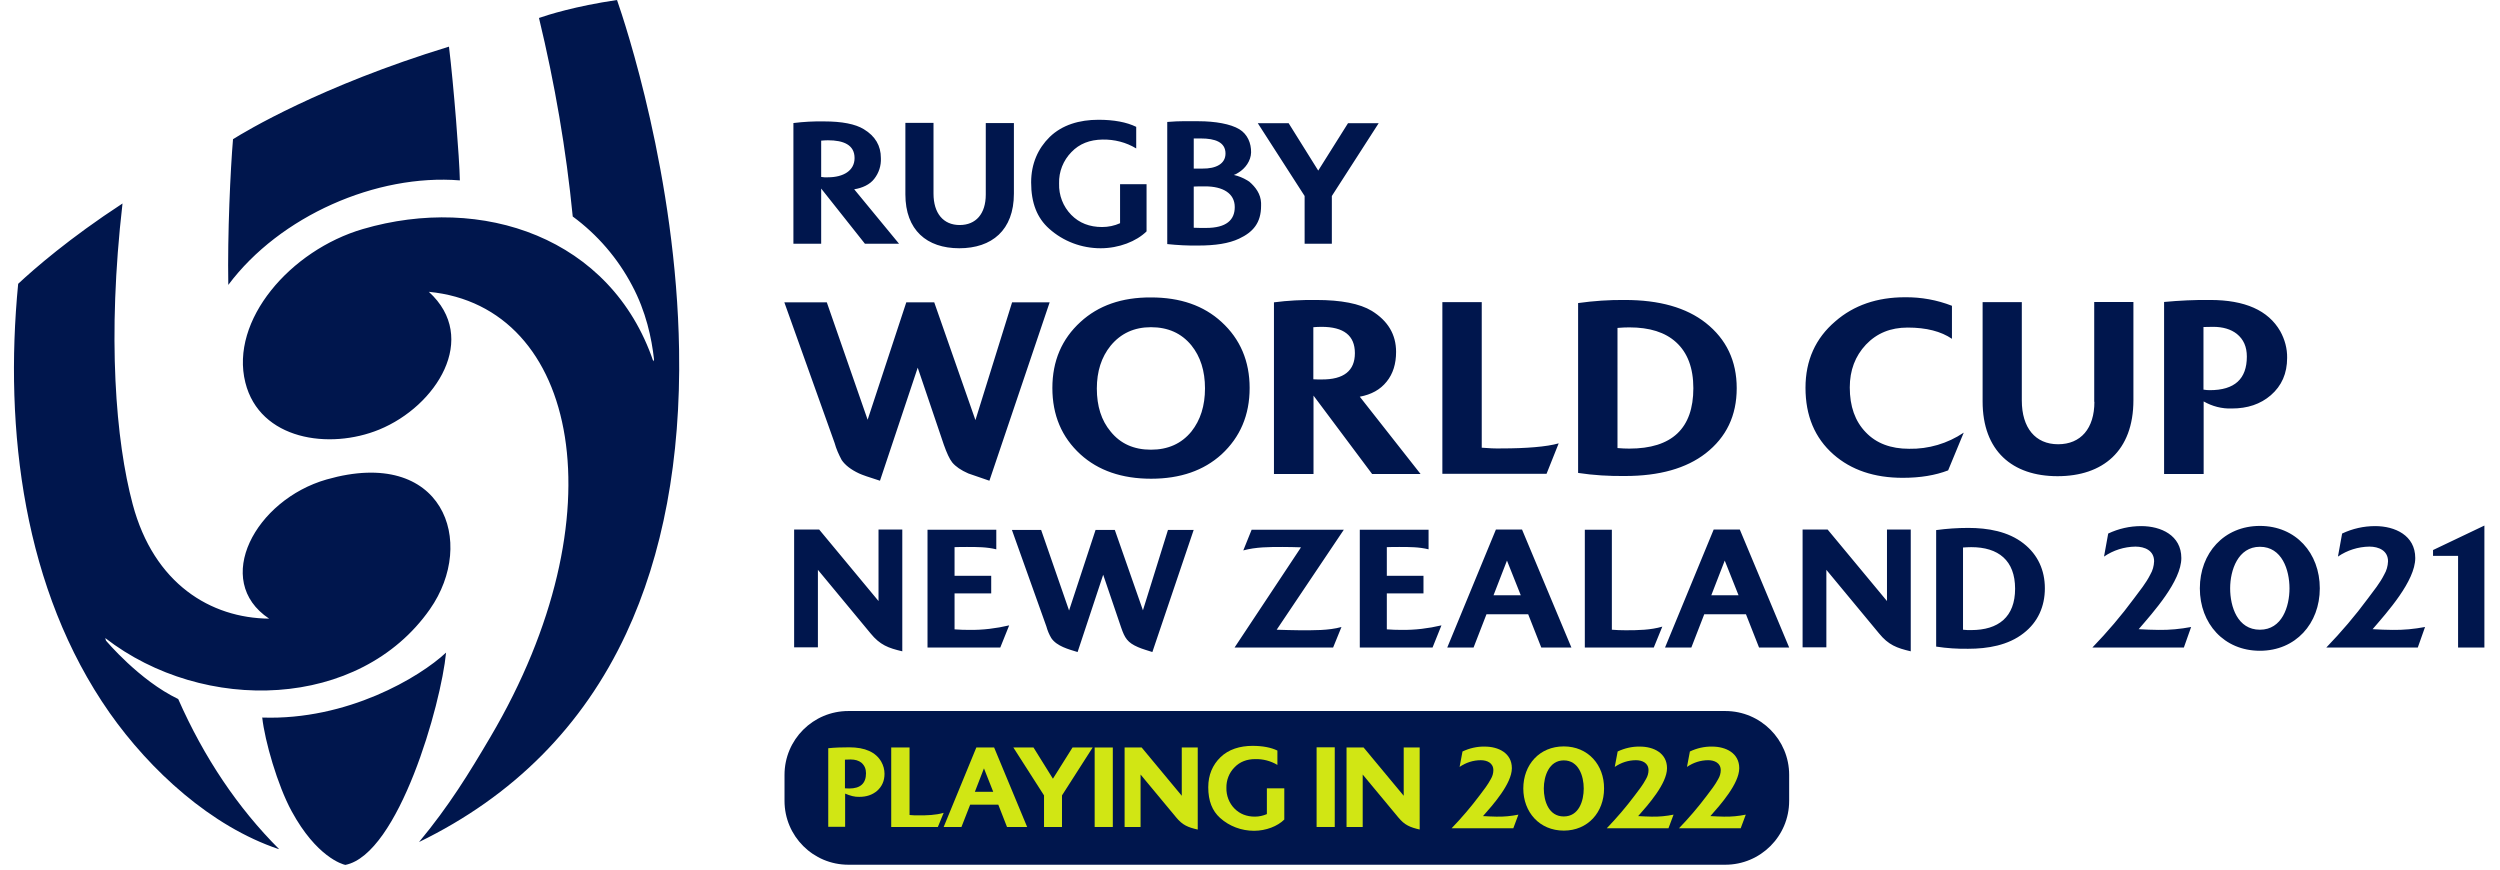
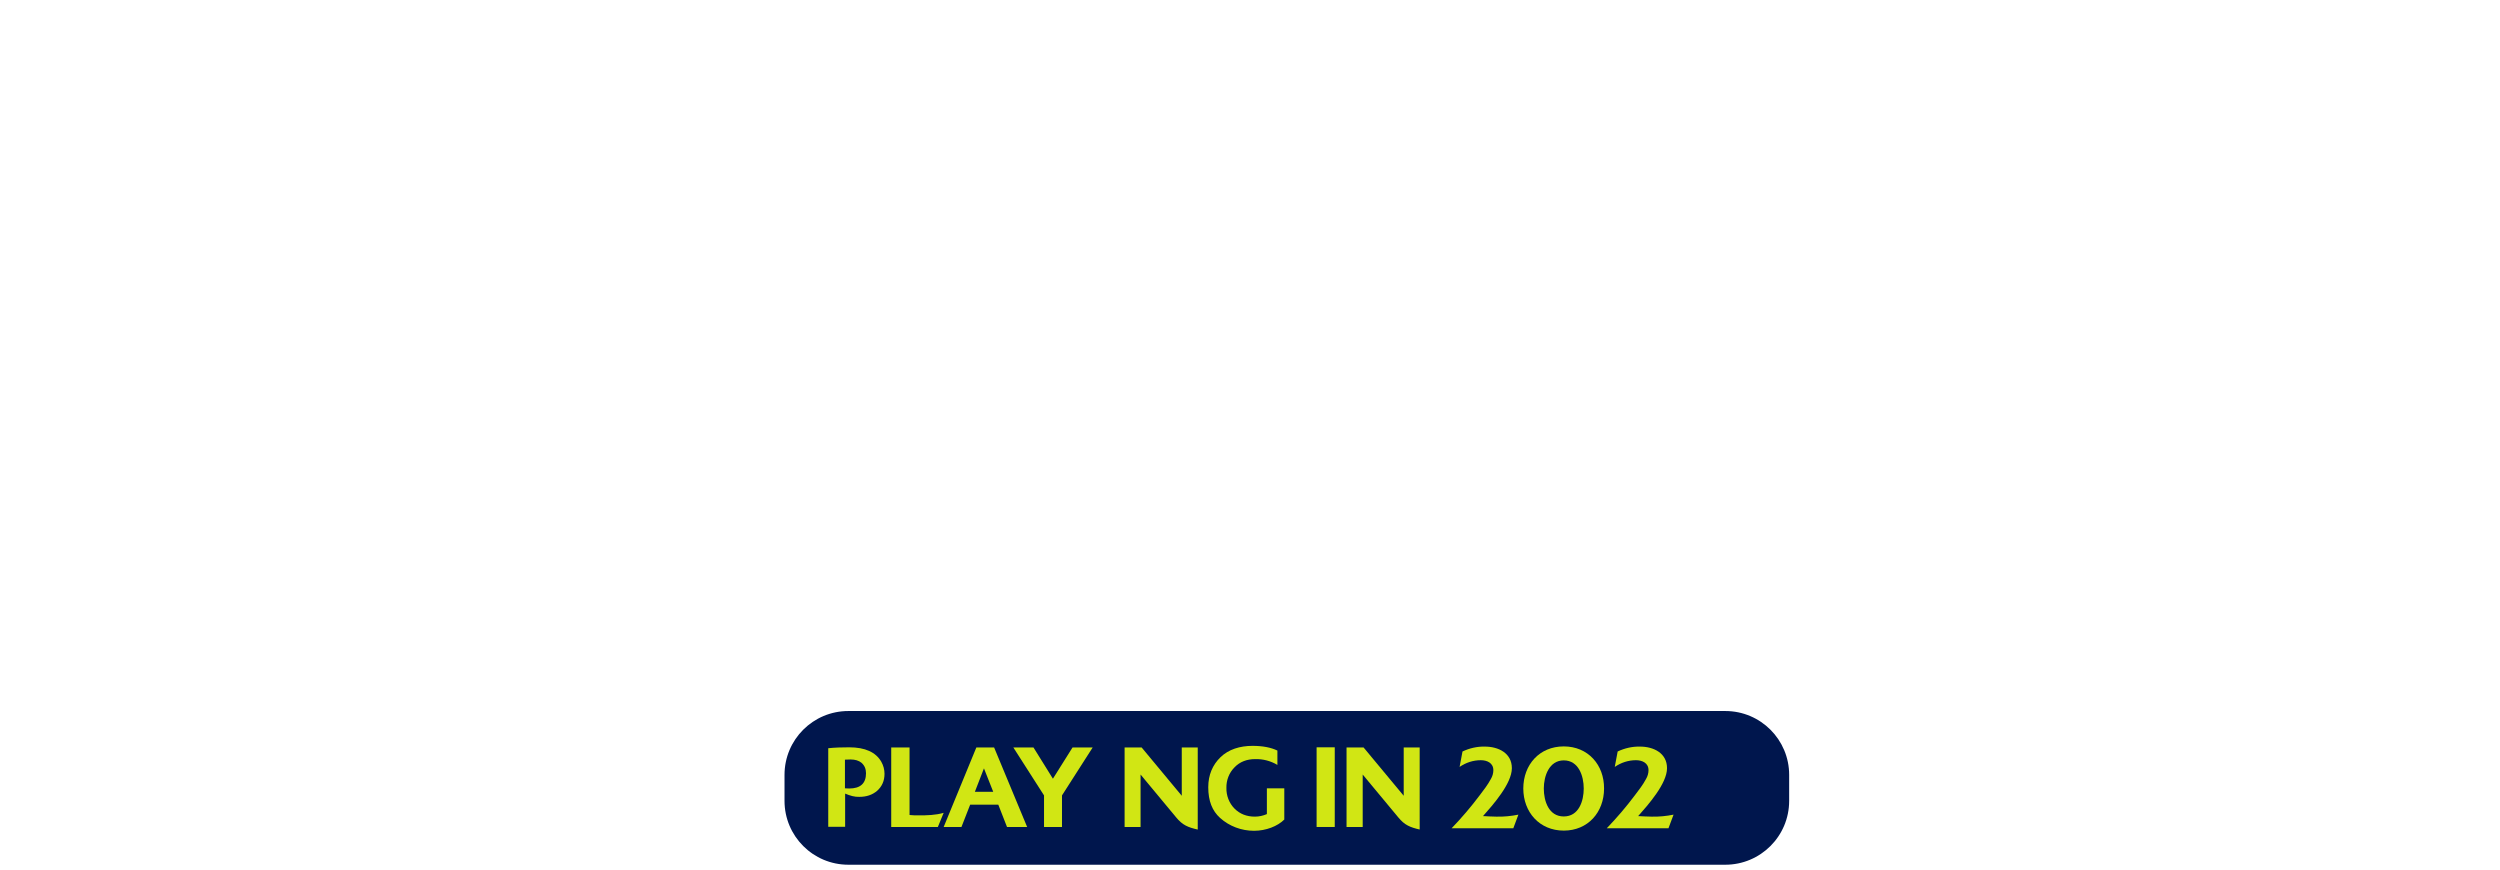
<svg xmlns="http://www.w3.org/2000/svg" version="1.1" id="artwork" x="0px" y="0px" viewBox="0 0 1377.6 479.6" style="enable-background:new 0 0 1377.6 479.6;" xml:space="preserve">
  <style type="text/css">
	.st0{fill:#00164D;}
	.st1{fill:#D1E614;}
</style>
-   <path class="st0" d="M452.5,134.3h-15.3V67.8c5.6-0.7,11.2-1,16.9-0.9c9.7,0,17.2,1.4,21.9,4.3c6.3,3.8,9.4,9.1,9.4,15.9  c0.2,4.2-1.1,8.2-3.7,11.5c-2.4,3.1-6.5,5-11,5.7l24.7,30h-18.8l-24.1-30.4V134.3z M452.5,97.5c1.2,0.2,2.5,0.3,3.7,0.2  c8.6,0,14.7-3.7,14.7-10.6c0-7.3-6.1-9.8-14.7-9.8c-1.2,0-2.5,0.1-3.7,0.2V97.5z M578.1,126c7.8,7,17.9,10.8,28.4,10.8  c10.1,0,19.7-3.8,25.3-9.3v-26h-14.6V123c-3.1,1.4-6.5,2.1-9.9,2.1c-6.9,0-12.6-2.2-17-6.7c-4.5-4.6-6.9-10.8-6.7-17.3  c-0.2-6.5,2.3-12.7,6.8-17.3c4.4-4.6,10.1-6.8,17.2-6.9c6.5-0.1,12.9,1.5,18.5,4.9V69.9c-5.3-2.6-12.3-3.9-20.8-3.9  c-10.5,0-20,2.8-26.9,9.5c-6.4,6.3-10.2,14.7-10.2,25C568.2,111.9,571.5,120.1,578.1,126z M660.3,135.3c-5.7,0.1-11.4-0.2-17.1-0.8  V67.2c6.8-0.6,12.5-0.4,17.2-0.4c9.2,0,17.7,1.5,22.5,4.4c4.5,2.7,6.6,7.7,6.5,12.8c-0.1,4.6-3.2,8.9-7.1,11.2  c-0.4,0.2-0.8,0.5-1.2,0.7c-0.4,0.2-0.8,0.3-1.2,0.5c2.6,0.6,5.1,1.6,7.4,3c0.4,0.2,0.7,0.5,1.1,0.7c3.5,3,6.3,6.8,6.5,11.7  c0,0.5,0,1,0,1.6c0,9.4-4.4,14.5-12.1,18.1C677.1,134.2,669.6,135.3,660.3,135.3L660.3,135.3z M657.8,92.9h4.7  c7.7,0.1,12.8-2.7,12.8-8.3c0-6.3-5.8-8.3-13.5-8.3h-4V92.9z M657.8,125.5c1.2,0.1,4.9,0.1,6.8,0.1c11.2,0,15.8-4.4,15.8-11.5  c0-7.6-6.6-11.4-16.3-11.4c-1.9,0-5.1,0-6.3,0.1V125.5z M528.6,136.8c17.9,0,30.1-9.9,30.1-30.1V67.8h-15.5v39.4  c0,10.6-5.4,16.8-14.4,16.8c-9,0-14.4-6.5-14.4-17.3v-39h-15.5v39.4C498.9,126.8,510.7,136.8,528.6,136.8z M719,134.3h14.9v-26.3  l25.8-40.1h-16.9L726.4,94l-16.3-26.1h-17l25.8,40.1V134.3z M505.7,202.6l14.4,42.5c1.6,4.5,3.1,7.8,4.6,9.7  c1.9,2.3,4.8,4.3,8.9,6.1c5.1,1.8,8.9,3.1,11.6,4l33.2-98.3h-20.7l-20.2,64.9l-22.7-64.9h-15.4l-21.3,64.7l-22.5-64.7h-23.4  l27.7,77.5c0.9,3.3,2.3,6.4,3.9,9.4c1.9,2.8,5.1,5.3,9.6,7.4c1.7,0.8,5.5,2.1,11.5,4L505.7,202.6z M688.6,213.8  c0,14.9-5.2,27.1-15.5,36.6c-9.8,8.9-22.7,13.4-38.8,13.4c-16.1,0-29.1-4.5-38.9-13.4c-10.4-9.5-15.5-21.7-15.5-36.6  c0-14.9,5.2-27,15.5-36.4c9.8-9,22.7-13.6,38.9-13.5c16.1,0,29,4.5,38.8,13.5C683.4,186.8,688.6,199,688.6,213.8z M664,214  c0-9.6-2.5-17.5-7.5-23.7c-5.5-6.7-12.9-10-22.3-10c-9.2,0-16.6,3.4-22.2,10.2c-5.1,6.3-7.6,14.2-7.6,23.6c0,9.7,2.5,17.6,7.6,23.7  c5.4,6.7,12.8,10,22.2,10c9.4,0,16.8-3.3,22.3-10C661.5,231.5,664,223.6,664,214L664,214z M755.9,171.3c8.9,5.5,13.4,13,13.4,22.6  c0,6.6-1.7,12.1-5.2,16.4c-3.5,4.4-8.4,7.1-14.8,8.3l33.5,42.6h-26.7l-32.3-43.2v43.2H702v-94.6c7.7-1,15.5-1.4,23.3-1.3  C739,165.3,749.3,167.3,755.9,171.3L755.9,171.3z M746.6,194.6c0-9.7-6.1-14.5-18.4-14.5c-1.6,0-3.1,0.1-4.5,0.2V209  c1.4,0.1,2.9,0.1,4.5,0.1C740.5,209.2,746.6,204.3,746.6,194.6L746.6,194.6z M858.9,244.3c-6.5,1.9-18.2,2.8-31.4,2.8  c-3.7,0.1-7.3-0.1-11-0.4v-80.2h-21.7v94.6h57.4L858.9,244.3z M895.4,262.3c-8.6,0.1-17.3-0.4-25.8-1.7v-93.6  c8.6-1.2,17.2-1.8,25.8-1.7c19,0,33.8,4.2,44.5,12.6c11.4,9,17.1,21,17.1,36c0,15.1-5.7,27-17.1,35.9  C929.2,258.1,914.4,262.3,895.4,262.3z M891.3,246.9c2.4,0.2,4.5,0.3,6.5,0.3c23.5,0,35.3-11.1,35.3-33.3c0-11.1-3.2-19.6-9.5-25.3  c-6-5.5-14.6-8.2-25.8-8.2c-2,0-4.1,0.1-6.5,0.3V246.9z M1028.1,238.2c-5.9-6.1-8.8-14.3-8.8-24.7c0-9.5,3-17.3,8.9-23.6  c6-6.3,13.6-9.4,23-9.4c10.3,0,18.4,2.1,24.4,6.2v-18.2c-8.2-3.2-17-4.8-25.9-4.7c-15.3,0-28.2,4.4-38.4,13.3  c-10.9,9.3-16.4,21.5-16.4,36.6c0,15.4,5.1,27.6,15.4,36.7c9.8,8.6,22.5,12.9,38.2,12.9c9.7,0,18-1.4,25-4.1l8.6-20.8  c-8.9,6-19.4,9.1-30.1,8.9C1041.9,247.3,1033.9,244.3,1028.1,238.2L1028.1,238.2z M1154.1,221.4c0,14.7-7.5,23.4-20,23.4  s-20-9-20-24.1v-54.2h-21.6v54.7c0,27.3,16.4,41.2,41.3,41.2c24.9,0,41.8-13.8,41.8-41.9v-54.1h-21.6V221.4z M1256.5,182.5  c2.5,4.5,3.9,9.6,3.8,14.7c0,8.6-3,15.4-9,20.6c-5.7,4.9-12.8,7.3-21.5,7.3c-5.4,0.2-10.8-1.2-15.5-3.9v40h-21.8v-94.8  c8.5-0.8,16.9-1.2,25.4-1.1C1237,165.3,1249.9,171,1256.5,182.5L1256.5,182.5z M1238.1,196.5c0-5.4-1.8-9.5-5.5-12.5  c-3.3-2.6-7.7-3.9-13.1-3.9c-1.8,0-3.6,0.1-5.3,0.1v34.5c1.2,0.2,2.4,0.3,3.5,0.3C1231.4,215,1238.1,208.8,1238.1,196.5  L1238.1,196.5z M497.2,358.9c-7.7-1.8-12.3-3.5-17.5-9.9l-29-35v42.7h-13.1v-64.9h13.8l32.7,39.4v-39.4h13.1V358.9z M551.2,356.8  h-40.1v-64.9H549v10.8c-5.2-1.3-10.6-1.3-16.1-1.3c-2.3,0-4.6,0-6.9,0.1v15.8h20.2v9.7H526v19.8c2.7,0.2,5.4,0.3,8.1,0.3  c7.4,0.1,14.8-0.8,22-2.5L551.2,356.8z M657.8,291.9L635,359.3c-2.7-0.9-5.4-1.6-7.9-2.7c-5.8-2.5-7.3-5-9.3-10.8l-9.9-29.1  l-14.1,42.6c-4.9-1.5-11.5-3.2-14.5-7.7c-1.2-2-2.1-4.2-2.7-6.4l-19-53.2h16.1l15.4,44.4l14.6-44.4h10.6l15.5,44.3l13.8-44.3H657.8z   M740.5,291.9l-37,55.1c4.2,0.1,8.4,0.3,12.6,0.3c7.6,0,15.9,0.2,23.1-1.8l-4.6,11.3h-54.3l36.6-55.2c-3.4-0.1-6.8-0.2-10.2-0.2  c-7.3,0-14.6,0-21.6,1.9l4.6-11.4L740.5,291.9z M789.4,356.8h-40.1v-64.9h37.9v10.8c-5.2-1.3-10.6-1.3-16.1-1.3  c-2.3,0-4.6,0-6.9,0.1v15.8h20.2v9.7h-20.2v19.8c2.7,0.2,5.4,0.3,8.1,0.3c7.4,0.1,14.8-0.8,22-2.5L789.4,356.8z M865.9,356.8h-16.6  l-7.2-18.3h-23l-7.1,18.3h-14.5l26.8-65h14.4L865.9,356.8z M838,328l-7.6-19.1l-7.4,19.1H838z M911.3,356.8h-38v-64.9h14.9V347  c2.5,0.2,5,0.3,7.6,0.3c6.8,0,13.7-0.1,20.2-2L911.3,356.8z M985.9,356.8h-16.6l-7.2-18.3h-23l-7.1,18.3h-14.5l26.8-65h14.4  L985.9,356.8z M958,328l-7.6-19.1l-7.4,19.1H958z M1052.9,358.9c-7.7-1.8-12.3-3.5-17.5-9.9l-29-35v42.7h-13.1v-64.9h13.8l32.7,39.4  v-39.4h13.1V358.9z M1115.1,348.9c-8.5,6.7-19.8,8.6-30.5,8.6c-5.9,0.1-11.9-0.3-17.7-1.2v-64.2c5.9-0.8,11.8-1.2,17.7-1.2  c10.7,0,22,1.9,30.5,8.6c7.9,6.2,11.7,14.8,11.7,24.7S1123,342.8,1115.1,348.9L1115.1,348.9z M1086.2,301.5c-1.5,0-3,0.1-4.5,0.2  V347c1.5,0.2,3,0.2,4.5,0.2c15,0,24.2-7.2,24.2-22.8S1101.2,301.5,1086.2,301.5L1086.2,301.5z M1203.4,356.8h-50.4  c8.2-8.5,15.9-17.5,22.9-27c3.2-4.3,6.6-8.4,9-13.2c1.3-2.2,2-4.7,2.1-7.3c0-5.9-5.1-8.1-10.3-8.1c-6.2,0.1-12.2,2-17.3,5.5  l2.3-12.7c5.7-2.7,11.9-4.1,18.2-4.1c10.9,0,22.1,5.1,22.1,17.6c0,12.7-15.5,29.9-23.5,39.2c3.7,0.2,7.4,0.4,11,0.4  c6,0.1,12-0.5,17.9-1.6L1203.4,356.8z M1245.3,358.6c-19.8,0-33.1-15-33.1-34.4s13.3-34.4,33.1-34.4c19.8,0,33,15,33,34.4  S1265,358.6,1245.3,358.6L1245.3,358.6z M1245.3,301.3c-12.1,0-16.4,12.9-16.4,22.9c0,10.2,4.1,22.8,16.4,22.8  c12.2,0,16.3-12.7,16.3-22.8S1257.5,301.3,1245.3,301.3L1245.3,301.3z M1332.3,356.8h-50.4c8.2-8.5,15.9-17.5,22.9-27  c3.2-4.3,6.6-8.4,9-13.2c1.3-2.2,2-4.7,2.1-7.3c0-5.9-5.1-8.1-10.3-8.1c-6.2,0.1-12.2,2-17.3,5.5l2.3-12.7  c5.7-2.7,11.9-4.1,18.2-4.1c10.9,0,22.1,5.1,22.1,17.6c0,12.7-15.5,29.9-23.5,39.2c3.7,0.2,7.4,0.4,11,0.4c6,0.1,12-0.5,17.9-1.6  L1332.3,356.8z M1368.9,356.8h-14.4v-50.5h-13.8v-3.2l28.3-13.5V356.8z M125.8,157c-0.5-28,1.2-63.9,2.6-80.3  c6.5-4.1,48.4-29.4,119-51c2.6,21.4,5.8,61.8,6,73.7C207.5,95.7,154.2,119,125.8,157z M245.8,359.6c-2.7,28.5-26.1,111.1-55.5,117  c-1.6-0.3-15.9-4.4-29.6-29.6c-7.8-14.3-14.8-38.8-16.2-51.6C191.4,397,231.3,373.2,245.8,359.6z M98.2,385.2  c14.3,32.4,32.9,60,55.5,82.6l-0.1,0.1c-37.3-12.5-70.9-43.4-93.2-75.1C13,325.1,2.2,237,10,156.5v-0.1c9-8.4,28.3-25.2,57.4-44.2  l0.1-0.1l0,0.1C59,186,63.8,242.9,73.1,277.8c11.7,44,43.1,62.8,75.2,63.1c-31.6-21-7.5-65.5,31.7-76.7  c64.1-18.3,82.9,34.4,56.9,71.5c-38.7,55.3-124.5,58-178.9,15.9c0,0,0.4,1.4,0.4,1.4S76.7,374.9,98.2,385.2z M345,349.2  c-23.8,51-62.1,89.5-114.1,114.8c16.6-20,27.5-37.8,39.4-58c71.8-121.8,48.8-237.2-34-245.2c28,25.5,4.1,63-27.3,75.9  c-27.5,11.3-65.9,5.7-73.8-25.9c-8.6-34.3,24.8-72.9,64.8-84.6c65.6-19.2,136.7,4.5,160,72.9l0.4-1c-1.3-11.7-4.4-26.4-12.1-40.8  c-7.9-15-19.1-28-32.7-38C312,82.5,305.7,46,297,9.9c4.9-1.7,19.9-6.5,43-9.9c4.4,12.6,32.7,97.4,34.2,192.8  C375.2,253,365.3,305.7,345,349.2L345,349.2z" />
  <g>
-     <path class="st0" d="M950.7,476.5H467.5c-19.5,0-35.2-15.8-35.2-35.2V427c0-19.5,15.8-35.2,35.2-35.2h483.2   c19.5,0,35.2,15.8,35.2,35.2v14.3C985.9,460.8,970.1,476.5,950.7,476.5z" />
+     <path class="st0" d="M950.7,476.5H467.5c-19.5,0-35.2-15.8-35.2-35.2V427c0-19.5,15.8-35.2,35.2-35.2h483.2   c19.5,0,35.2,15.8,35.2,35.2v14.3C985.9,460.8,970.1,476.5,950.7,476.5" />
    <g>
      <path class="st1" d="M672.3,450.7c5.1,4.6,11.8,7.1,18.7,7.1c6.6,0,13-2.5,16.7-6.2v-17.2h-9.6v14.2c-2.1,0.9-4.3,1.4-6.6,1.4    c-4.6,0-8.3-1.5-11.2-4.4c-3-3-4.6-7.2-4.5-11.4c-0.1-4.3,1.5-8.4,4.5-11.4c2.9-3,6.7-4.5,11.4-4.5c4.3-0.1,8.5,1,12.2,3.2v-7.9    c-3.5-1.7-8.1-2.6-13.7-2.6c-6.9,0-13.2,1.9-17.7,6.3c-4.3,4.2-6.7,9.7-6.7,16.5C665.8,441.4,668,446.8,672.3,450.7z" />
      <polygon class="st1" points="575.3,455.7 585.2,455.7 585.2,438.3 602.1,411.9 591,411.9 580.2,429.1 569.5,411.9 558.4,411.9     575.3,438.3   " />
      <path class="st1" d="M485.6,419.7L485.6,419.7c-3-5.2-8.9-7.9-17.6-7.9c-3.9,0-7.8,0.1-11.6,0.5v43.3h9.3v-18.3    c2.8,1.2,5.3,1.9,7.8,1.8c4,0,7.2-1.1,9.8-3.3c2.7-2.4,4.1-5.5,4.1-9.4C487.4,424.1,486.8,421.8,485.6,419.7z M477.2,426.1    c0,5.6-3.1,8.4-9.3,8.4c-0.5,0-1.1,0-2.3-0.1v-15.8c1.4,0,2.2-0.1,3.1-0.1c2.5,0,4.5,0.6,6,1.8    C476.4,421.8,477.2,423.7,477.2,426.1L477.2,426.1z" />
      <path class="st1" d="M516.8,455.7h-25.7v-43.8h10.1v37.2c1.7,0.2,3.4,0.2,5.1,0.2c4.6,0,9.2-0.1,13.7-1.4L516.8,455.7z" />
      <path class="st1" d="M547.8,411.9H538L520,455.7h9.8l4.8-12.3h15.5l4.8,12.3H566L547.8,411.9z M537.2,436.3l5-12.9l5.1,12.9H537.2    z" />
      <path class="st1" d="M659.9,457.1c-5.2-1.2-8.3-2.4-11.8-6.7l-19.6-23.6v28.9h-8.8v-43.8h9.4l22.1,26.6v-26.6h8.8V457.1z" />
      <path class="st1" d="M833.9,456.4h-34c5.5-5.7,10.7-11.8,15.5-18.2c2.2-2.9,4.4-5.7,6.1-8.9c0.9-1.5,1.4-3.2,1.4-4.9    c0-4-3.5-5.5-6.9-5.5c-4.2,0-8.2,1.3-11.7,3.7l1.6-8.5c3.8-1.8,8-2.8,12.3-2.7c7.4,0,14.9,3.5,14.9,11.9    c0,8.5-10.4,20.2-15.9,26.4c2.5,0.1,5,0.3,7.4,0.3c4.1,0.1,8.1-0.3,12.1-1.1L833.9,456.4z" />
      <path class="st1" d="M861.7,411.3c-13.4,0-22.3,10.1-22.3,23.2c0,13,8.9,23.2,22.3,23.2v0c13.3,0,22.2-10.1,22.2-23.2    C884,421.5,875.1,411.3,861.7,411.3z M861.7,449.9c-8.3,0-11-8.5-11-15.4c0-6.8,2.9-15.5,11-15.5v0c8.2,0,11,8.6,11,15.5    C872.7,441.4,870,449.9,861.7,449.9z" />
      <path class="st1" d="M919.4,456.4h-34c5.5-5.7,10.7-11.8,15.5-18.2c2.2-2.9,4.4-5.7,6.1-8.9c0.9-1.5,1.4-3.2,1.4-4.9    c0-4-3.5-5.5-6.9-5.5c-4.2,0-8.2,1.3-11.7,3.7l1.6-8.5c3.8-1.8,8-2.8,12.3-2.7c7.4,0,14.9,3.5,14.9,11.9    c0,8.5-10.4,20.2-15.9,26.4c2.5,0.1,5,0.3,7.4,0.3c4.1,0.1,8.1-0.3,12.1-1.1L919.4,456.4z" />
-       <path class="st1" d="M959.2,456.4h-34c5.5-5.7,10.7-11.8,15.5-18.2c2.2-2.9,4.4-5.7,6.1-8.9c0.9-1.5,1.4-3.2,1.4-4.9    c0-4-3.5-5.5-6.9-5.5c-4.2,0-8.2,1.3-11.7,3.7l1.6-8.5c3.8-1.8,8-2.8,12.3-2.7c7.4,0,14.9,3.5,14.9,11.9    c0,8.5-10.4,20.2-15.9,26.4c2.5,0.1,5,0.3,7.4,0.3c4.1,0.1,8.1-0.3,12.1-1.1L959.2,456.4z" />
-       <polygon class="st1" points="603.2,411.9 603.2,418.5 603.2,455.7 613.2,455.7 613.2,449.1 613.2,411.9   " />
      <path class="st1" d="M782.3,457.1c-5.2-1.2-8.3-2.4-11.8-6.7l-19.6-23.6v28.9H742v-43.8h9.4l22.1,26.6v-26.6h8.8V457.1z" />
      <polygon class="st1" points="725.5,411.8 725.5,418.5 725.5,455.7 735.5,455.7 735.5,449.1 735.5,411.8   " />
    </g>
  </g>
</svg>